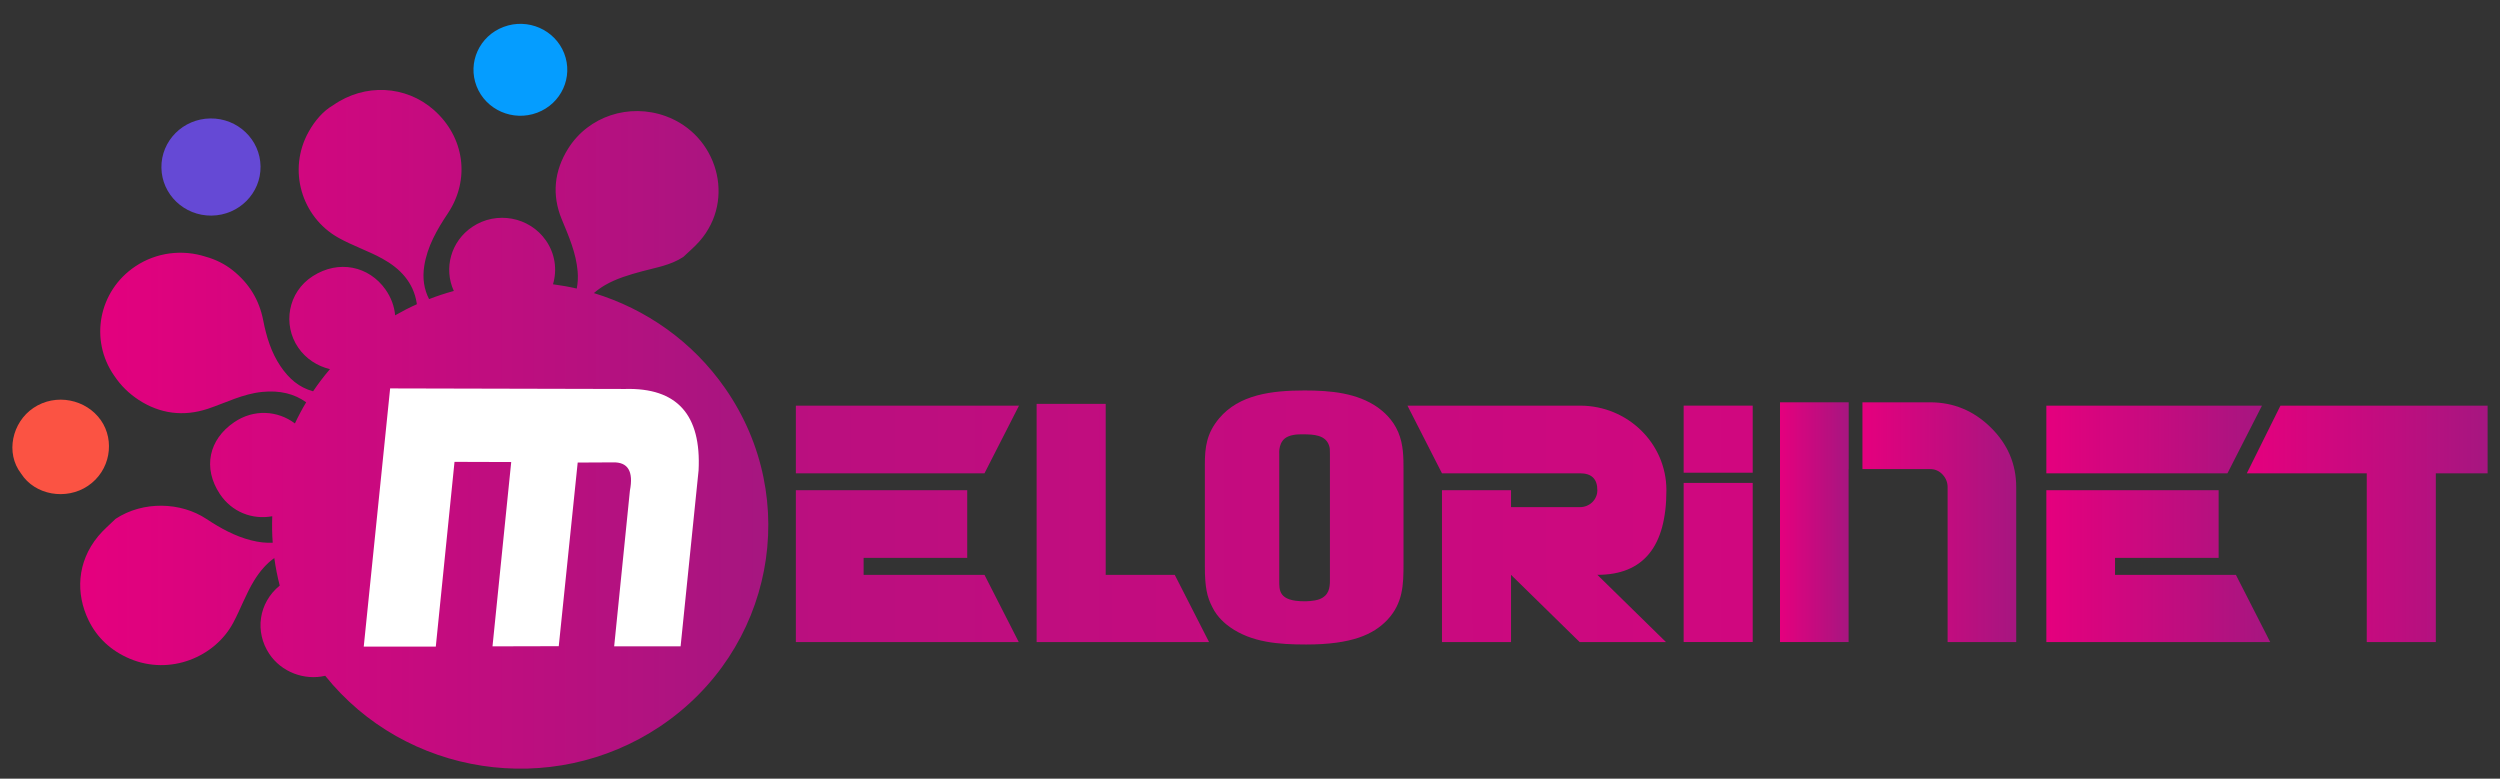
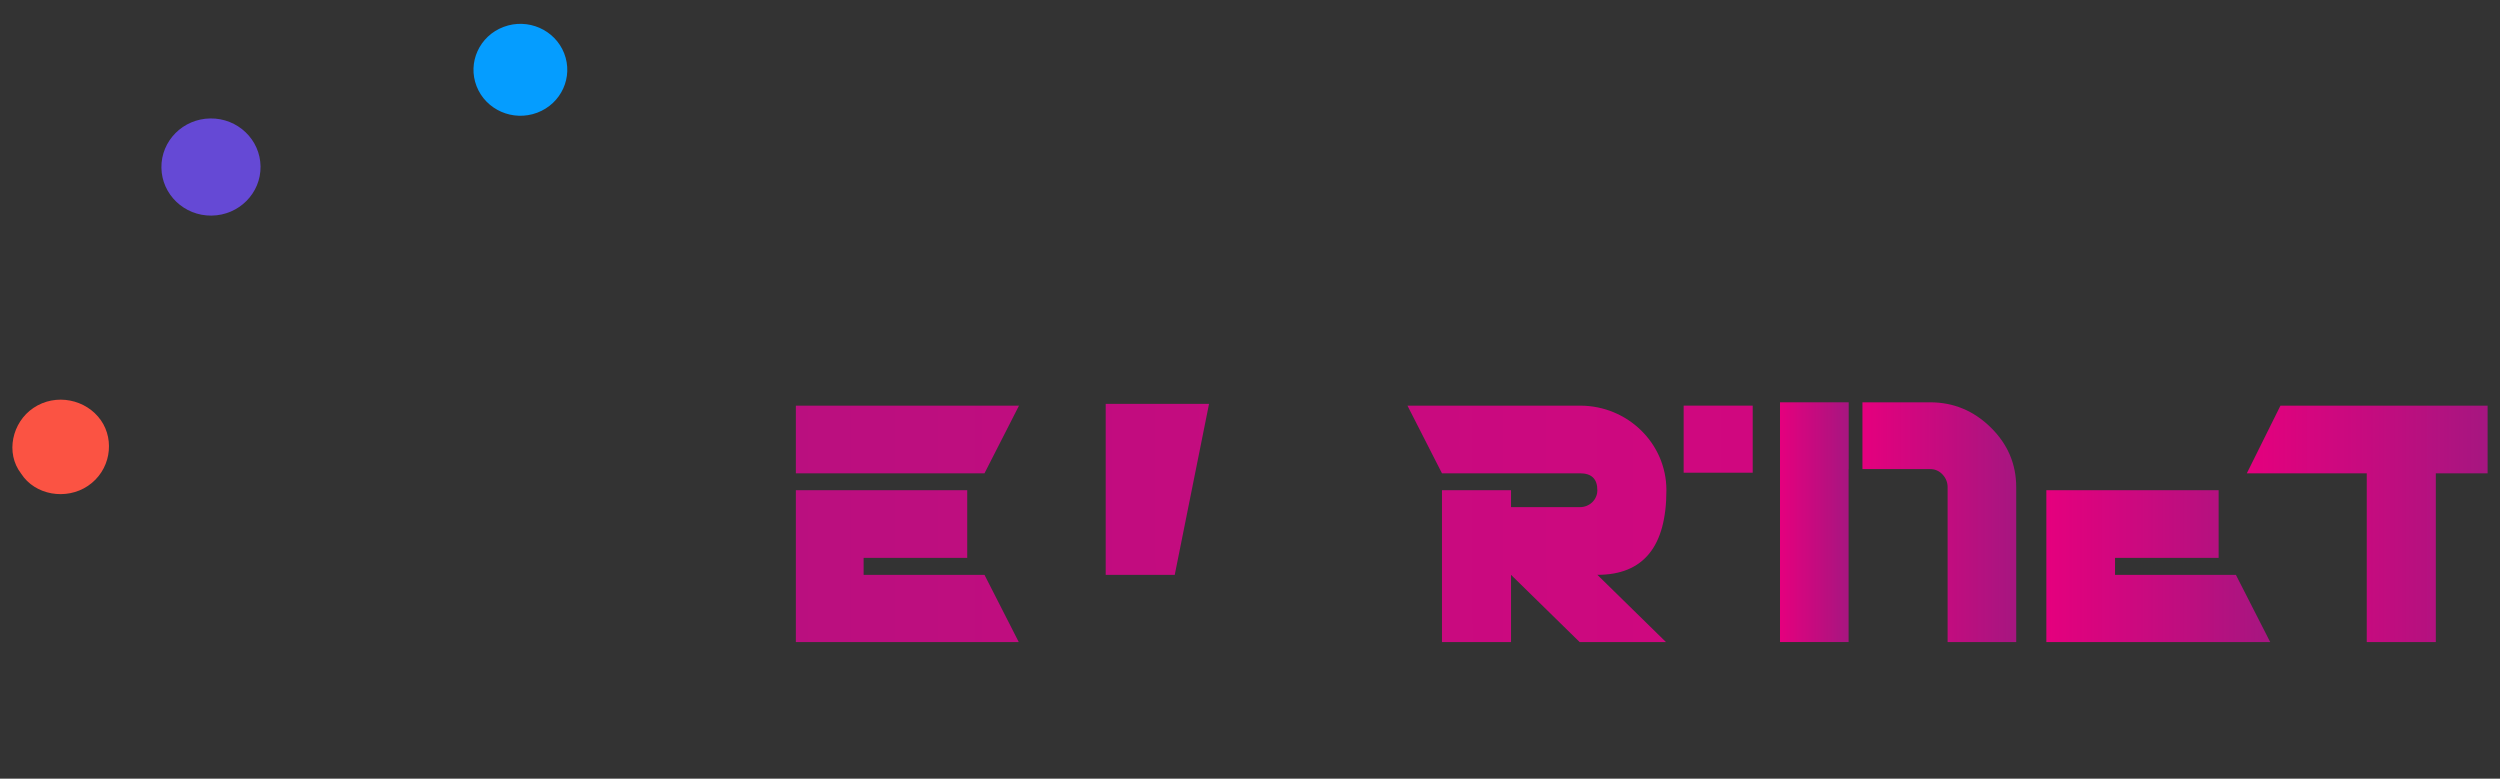
<svg xmlns="http://www.w3.org/2000/svg" width="183" height="57" viewBox="0 0 183 57" fill="none">
  <rect x="0" y="0" width="183" height="57" fill="#333333" stroke="none" />
  <path d="M70.801 40.837V35.884H58.256V46.997H74.573L72.064 42.078H63.217V40.837H70.801Z" fill="url(#paint0_linear_50_4)" />
  <path d="M58.256 29.693V34.646H72.064L74.591 29.693H58.256Z" fill="url(#paint1_linear_50_4)" />
-   <path d="M80.937 42.078V29.561H75.881V46.997H88.502L85.991 42.078H80.937Z" fill="url(#paint2_linear_50_4)" />
+   <path d="M80.937 42.078V29.561H75.881H88.502L85.991 42.078H80.937Z" fill="url(#paint2_linear_50_4)" />
  <path d="M115.661 34.646C116.511 34.646 116.933 35.066 116.925 35.905C116.919 36.58 116.35 37.122 115.661 37.122H110.607V35.884H105.553V46.997H110.607V42.078L115.627 46.997H121.947L116.927 42.078C120.299 42.078 121.984 40.011 121.981 35.876C121.979 32.46 119.147 29.693 115.664 29.693H103.026L105.553 34.646H115.661Z" fill="url(#paint3_linear_50_4)" />
  <path d="M128.298 29.693H123.244V34.602H128.298V29.693Z" fill="url(#paint4_linear_50_4)" />
-   <path d="M128.298 35.349H123.244V46.997H128.298V35.349Z" fill="url(#paint5_linear_50_4)" />
  <path d="M162.404 40.837V35.884H149.793V46.997H166.178L163.667 42.078H154.82V40.837H162.404Z" fill="url(#paint6_linear_50_4)" />
-   <path d="M149.793 29.693V34.646H163.05L165.577 29.693H149.793Z" fill="url(#paint7_linear_50_4)" />
  <path d="M173.246 34.646V46.997H178.302V34.646H182.093V29.693H166.929L164.468 34.646H173.246Z" fill="url(#paint8_linear_50_4)" />
  <path d="M135.326 29.449H130.296V46.997H135.318V34.337H135.326V29.449Z" fill="url(#paint9_linear_50_4)" />
  <path d="M145.715 31.282C144.467 30.059 142.992 29.449 141.283 29.449H136.33V34.337H141.283C141.641 34.337 141.946 34.469 142.195 34.734C142.441 34.999 142.565 35.308 142.565 35.658V46.997H147.587V35.658C147.587 33.963 146.962 32.504 145.715 31.282Z" fill="url(#paint10_linear_50_4)" />
-   <path d="M101.561 45.367C100.547 46.439 98.963 47.178 95.607 47.178C93.58 47.178 91.615 47.025 90.031 45.904C89.745 45.699 89.112 45.216 88.733 44.424C88.354 43.684 88.195 42.996 88.195 41.439V34.015C88.195 32.74 88.323 31.718 89.242 30.622C90.698 28.888 93.074 28.582 95.482 28.582C97.416 28.582 99.347 28.761 100.867 29.833C101.249 30.114 101.945 30.674 102.356 31.645C102.737 32.564 102.737 33.483 102.737 34.425V41.315C102.735 42.789 102.703 44.141 101.561 45.367ZM97.35 33.249C97.35 32.868 97.35 32.816 97.286 32.611C97.032 31.845 96.176 31.793 95.384 31.793C95.289 31.793 94.719 31.767 94.306 31.946C93.546 32.252 93.641 33.197 93.641 33.247V42.483C93.641 43.196 93.578 44.014 95.48 44.014C95.575 44.014 96.176 44.014 96.589 43.861C97.286 43.581 97.35 43.02 97.35 42.483V33.249Z" fill="url(#paint11_linear_50_4)" />
  <path d="M7.389 30.768C6.316 29.228 4.085 28.753 2.441 29.864C0.883 30.918 0.382 33.161 1.543 34.664C2.552 36.25 4.846 36.637 6.432 35.57C8.088 34.459 8.422 32.25 7.389 30.768Z" fill="#FB5343" />
  <path d="M39.321 8.251C41.092 7.586 41.976 5.64 41.298 3.905C40.619 2.171 38.634 1.304 36.864 1.969C35.093 2.634 34.208 4.579 34.887 6.314C35.566 8.049 37.551 8.916 39.321 8.251Z" fill="#059DFF" />
  <path d="M15.487 15.782C17.491 15.759 19.096 14.148 19.072 12.184C19.048 10.22 17.404 8.647 15.4 8.67C13.396 8.694 11.791 10.305 11.815 12.269C11.839 14.233 13.483 15.806 15.487 15.782Z" fill="#6549D5" />
-   <path d="M53.083 28.426C50.681 24.971 47.253 22.607 43.473 21.454C43.712 21.244 43.984 21.049 44.291 20.87C45.11 20.392 46.066 20.112 46.996 19.86C48.029 19.58 49.094 19.419 50.021 18.806C50.421 18.422 50.85 18.067 51.213 17.651C53.883 14.593 52.503 9.869 48.726 8.501C46.058 7.535 43.076 8.498 41.584 10.884C40.573 12.504 40.377 14.258 41.121 16.055C41.632 17.29 42.17 18.513 42.284 19.871C42.321 20.304 42.297 20.722 42.218 21.122C41.643 20.989 41.063 20.886 40.48 20.81C40.792 19.756 40.642 18.581 39.963 17.605C38.758 15.87 36.345 15.421 34.576 16.605C33 17.659 32.465 19.65 33.219 21.298C32.61 21.464 32.004 21.664 31.408 21.895C31.047 21.189 30.912 20.392 31.053 19.481C31.275 18.046 31.983 16.815 32.777 15.627C34.433 13.155 34.014 10.035 31.75 8.042C29.712 6.253 26.714 6.074 24.383 7.704C23.655 8.125 23.056 8.823 22.598 9.638C21.035 12.421 22.065 15.878 24.759 17.397C25.8 17.983 26.96 18.363 28.004 18.941C29.291 19.653 30.258 20.662 30.502 22.178C30.507 22.209 30.51 22.241 30.515 22.269C29.975 22.511 29.445 22.783 28.923 23.082C28.868 22.427 28.629 21.776 28.219 21.192C27.008 19.479 24.804 18.996 22.9 20.211C21.064 21.381 20.68 23.767 21.827 25.441C22.386 26.262 23.236 26.804 24.153 27.02C23.708 27.541 23.294 28.084 22.918 28.644C21.888 28.359 21.16 27.731 20.534 26.809C19.851 25.799 19.499 24.639 19.268 23.453C18.98 21.965 18.246 20.756 17.046 19.795C16.455 19.323 15.772 18.988 15.049 18.788C13.375 18.251 11.473 18.451 9.905 19.499C7.224 21.291 6.53 24.873 8.358 27.5C8.371 27.518 8.387 27.539 8.4 27.557C8.843 28.219 9.433 28.805 10.154 29.275C11.706 30.288 13.43 30.516 15.218 29.922C16.532 29.483 17.774 28.829 19.189 28.689C20.5 28.556 21.557 28.831 22.412 29.447C22.11 29.95 21.835 30.467 21.589 30.996C20.312 30.038 18.572 29.935 17.147 30.903C15.279 32.169 14.832 34.254 16.092 36.159C16.966 37.478 18.463 38.059 19.93 37.789C19.904 38.433 19.915 39.08 19.962 39.726C19.475 39.752 18.95 39.697 18.384 39.552C17.178 39.246 16.116 38.651 15.102 37.982C13.234 36.746 10.485 36.65 8.461 37.979C8.032 38.402 7.563 38.794 7.182 39.256C5.619 41.156 5.54 43.464 6.485 45.408C7.11 46.693 8.138 47.641 9.497 48.217C12.45 49.468 15.735 48.097 17.075 45.582C17.616 44.567 18.005 43.467 18.606 42.49C19.03 41.805 19.512 41.25 20.079 40.85C20.172 41.525 20.304 42.2 20.476 42.864C18.919 44.131 18.638 46.254 19.713 47.866C20.601 49.198 22.28 49.824 23.806 49.468C29.657 56.773 40.369 58.481 48.315 53.175C56.593 47.628 58.733 36.551 53.083 28.426Z" fill="url(#paint12_linear_50_4)" />
-   <path d="M26.627 47.324L28.558 28.432L45.751 28.473C49.552 28.367 51.346 30.352 51.136 34.436L49.82 47.313H44.957L46.109 35.915C46.382 34.501 45.966 33.813 44.861 33.846L42.287 33.859L40.901 47.301L36.051 47.313L37.421 33.821L33.27 33.808L31.901 47.329H26.627V47.324Z" fill="white" />
  <defs>
    <linearGradient id="paint0_linear_50_4" x1="194.298" y1="41.348" x2="-6.05" y2="41.499" gradientUnits="userSpaceOnUse">
      <stop stop-color="#E5007E" />
      <stop offset="1" stop-color="#A61680" />
    </linearGradient>
    <linearGradient id="paint1_linear_50_4" x1="194.291" y1="32.076" x2="-6.057" y2="32.226" gradientUnits="userSpaceOnUse">
      <stop stop-color="#E5007E" />
      <stop offset="1" stop-color="#A61680" />
    </linearGradient>
    <linearGradient id="paint2_linear_50_4" x1="194.295" y1="38.198" x2="-6.053" y2="38.349" gradientUnits="userSpaceOnUse">
      <stop stop-color="#E5007E" />
      <stop offset="1" stop-color="#A61680" />
    </linearGradient>
    <linearGradient id="paint3_linear_50_4" x1="194.296" y1="38.285" x2="-6.052" y2="38.436" gradientUnits="userSpaceOnUse">
      <stop stop-color="#E5007E" />
      <stop offset="1" stop-color="#A61680" />
    </linearGradient>
    <linearGradient id="paint4_linear_50_4" x1="194.291" y1="32.097" x2="-6.057" y2="32.247" gradientUnits="userSpaceOnUse">
      <stop stop-color="#E5007E" />
      <stop offset="1" stop-color="#A61680" />
    </linearGradient>
    <linearGradient id="paint5_linear_50_4" x1="194.297" y1="41.124" x2="-6.051" y2="41.274" gradientUnits="userSpaceOnUse">
      <stop stop-color="#E5007E" />
      <stop offset="1" stop-color="#A61680" />
    </linearGradient>
    <linearGradient id="paint6_linear_50_4" x1="149.793" y1="41.44" x2="166.178" y2="41.44" gradientUnits="userSpaceOnUse">
      <stop stop-color="#E5007E" />
      <stop offset="1" stop-color="#A61680" />
    </linearGradient>
    <linearGradient id="paint7_linear_50_4" x1="149.793" y1="32.169" x2="165.578" y2="32.169" gradientUnits="userSpaceOnUse">
      <stop stop-color="#E5007E" />
      <stop offset="1" stop-color="#A61680" />
    </linearGradient>
    <linearGradient id="paint8_linear_50_4" x1="164.468" y1="38.344" x2="182.093" y2="38.344" gradientUnits="userSpaceOnUse">
      <stop stop-color="#E5007E" />
      <stop offset="1" stop-color="#A61680" />
    </linearGradient>
    <linearGradient id="paint9_linear_50_4" x1="130.296" y1="38.223" x2="135.327" y2="38.223" gradientUnits="userSpaceOnUse">
      <stop stop-color="#E5007E" />
      <stop offset="1" stop-color="#A61680" />
    </linearGradient>
    <linearGradient id="paint10_linear_50_4" x1="136.331" y1="38.223" x2="147.586" y2="38.223" gradientUnits="userSpaceOnUse">
      <stop stop-color="#E5007E" />
      <stop offset="1" stop-color="#A61680" />
    </linearGradient>
    <linearGradient id="paint11_linear_50_4" x1="194.295" y1="37.808" x2="-6.053" y2="37.958" gradientUnits="userSpaceOnUse">
      <stop stop-color="#E5007E" />
      <stop offset="1" stop-color="#A61680" />
    </linearGradient>
    <linearGradient id="paint12_linear_50_4" x1="5.859" y1="31.419" x2="56.24" y2="31.419" gradientUnits="userSpaceOnUse">
      <stop stop-color="#E5007E" />
      <stop offset="1" stop-color="#A61680" />
    </linearGradient>
  </defs>
</svg>